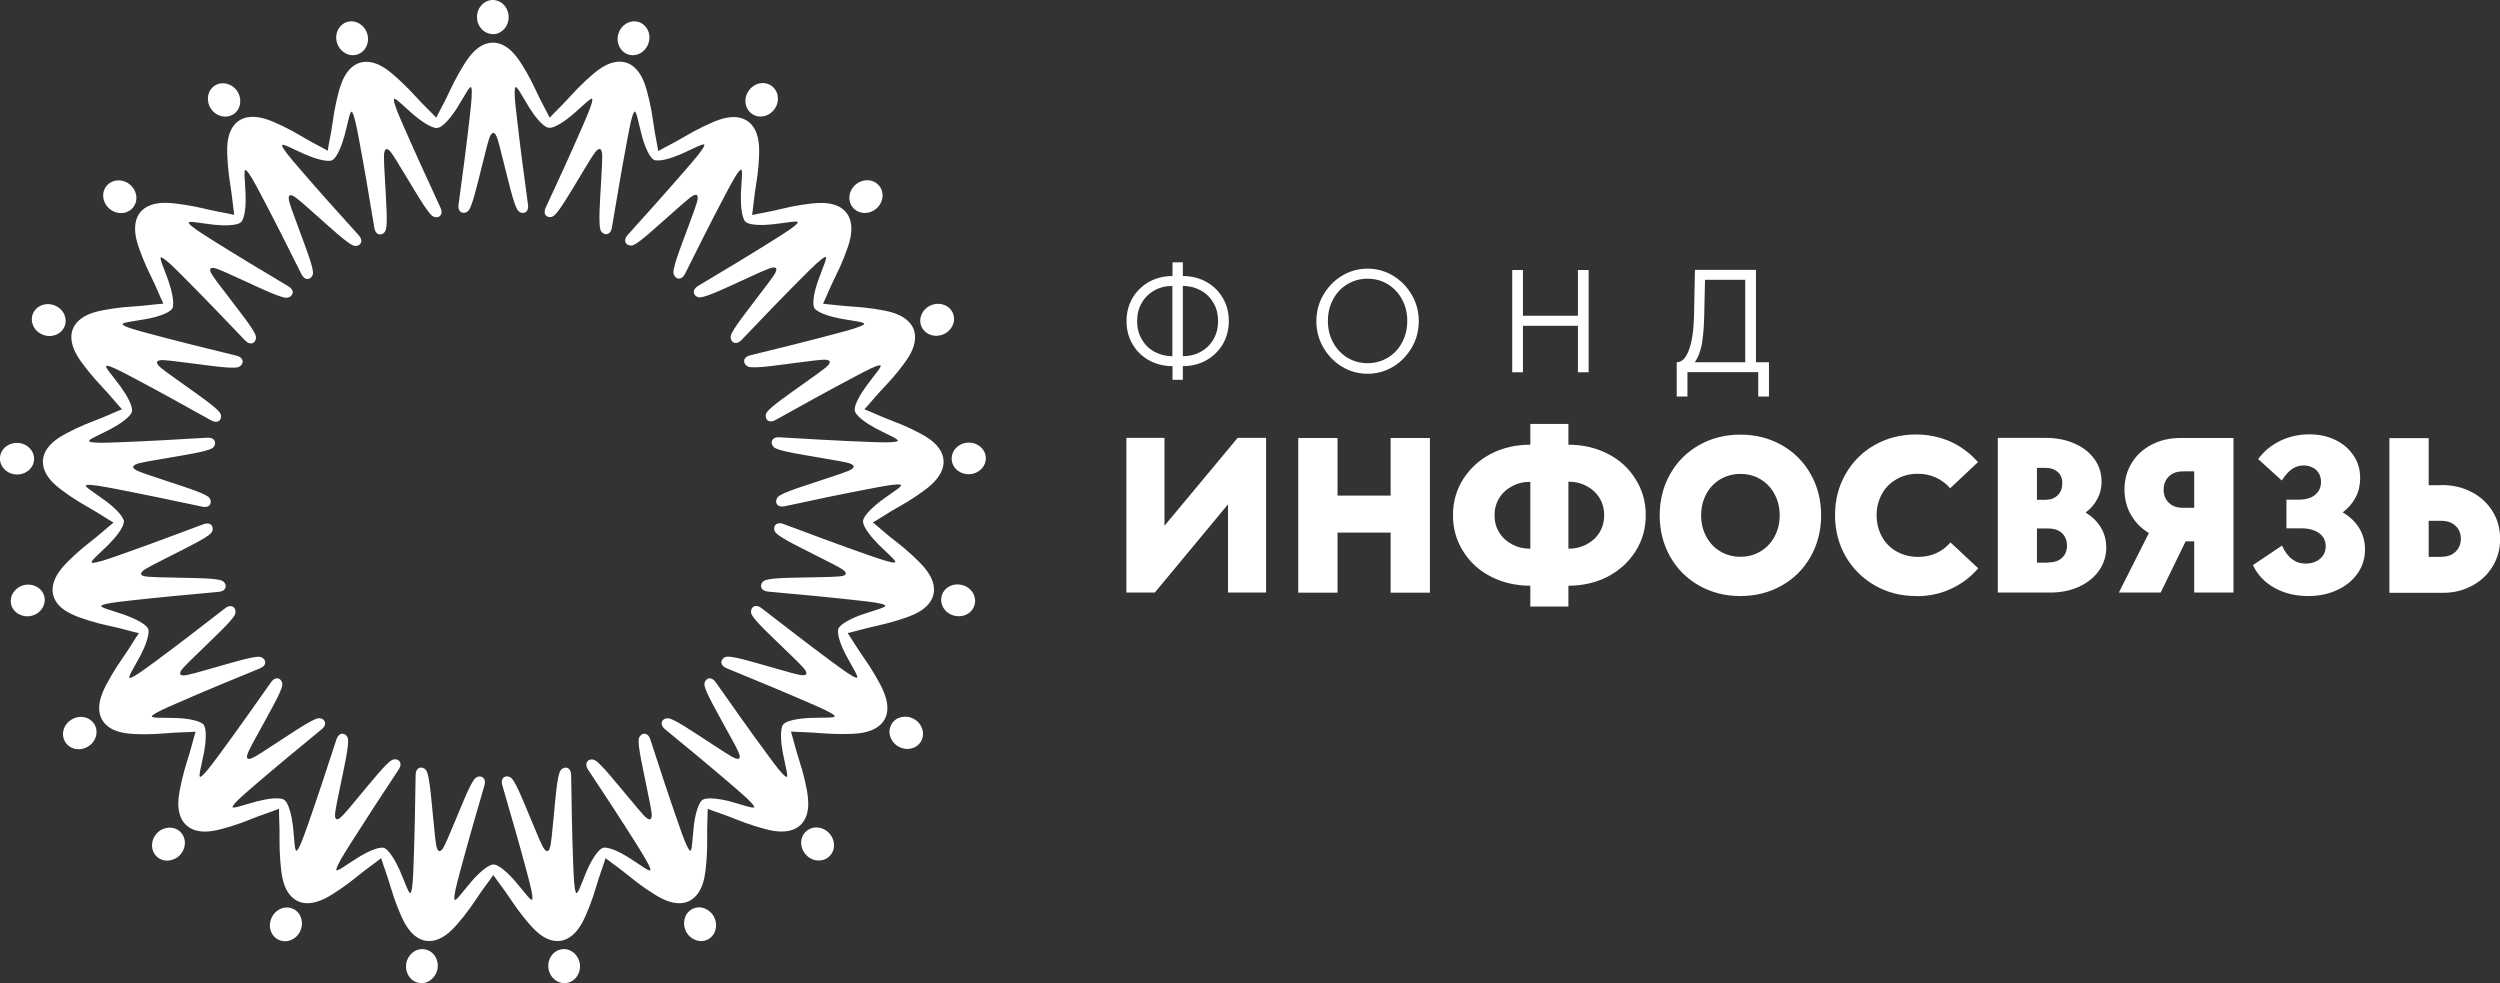
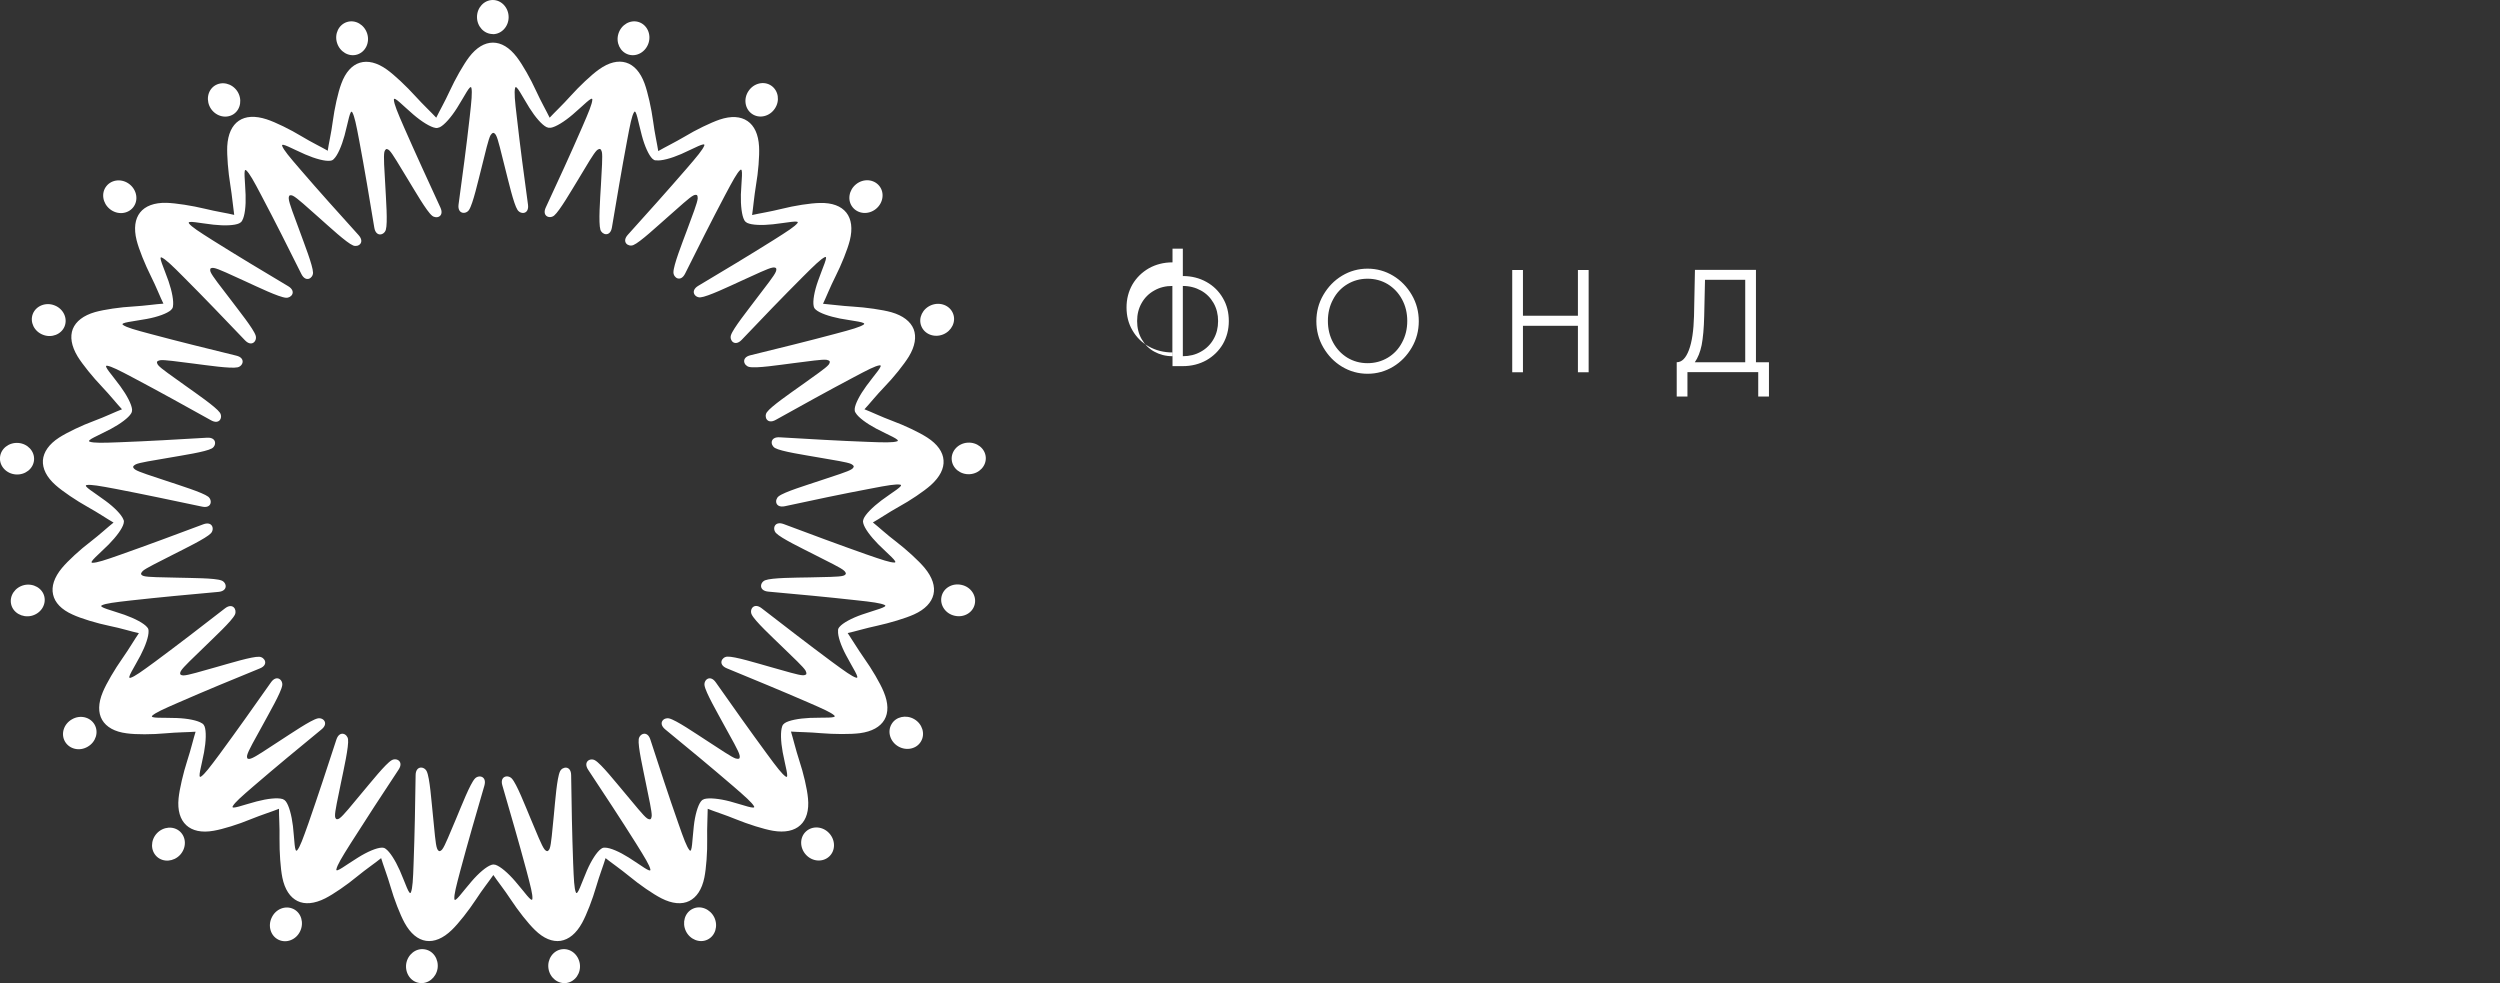
<svg xmlns="http://www.w3.org/2000/svg" id="_Слой_2" data-name="Слой 2" viewBox="0 0 186.48 73.34">
  <rect x="0" y="0" width="186.48" height="73.34" fill="#333333" stroke="none" />
  <defs>
    <style> .cls-1 { fill-rule: evenodd; } .cls-1, .cls-2 { fill: #fff; } </style>
  </defs>
  <g id="_Слой_1-2" data-name="Слой 1">
    <g>
      <path class="cls-1" d="M46.88,4.07h0c.62.19,1.29-.2,1.5-.87.21-.67-.13-1.37-.75-1.56h0c-.62-.19-1.29.2-1.5.87-.21.67.13,1.37.75,1.56M56.1,8.5h0c.54.37,1.3.19,1.69-.39.4-.58.28-1.35-.26-1.72h0c-.54-.37-1.3-.19-1.69.39-.4.58-.28,1.35.26,1.72ZM63.6,15.46h0c.41.51,1.18.57,1.73.13.55-.44.67-1.21.26-1.72h0c-.41-.51-1.18-.57-1.73-.13-.55.44-.67,1.21-.26,1.72ZM68.72,24.32h0c.24.61.96.89,1.62.63.65-.26.99-.96.75-1.56h0c-.24-.61-.96-.89-1.62-.63-.65.26-.99.96-.75,1.56ZM70.99,34.29h0c.05.65.66,1.13,1.36,1.08.7-.05,1.23-.62,1.18-1.27h0c-.05-.65-.66-1.13-1.36-1.08-.7.05-1.23.62-1.18,1.27ZM70.23,44.5h0c-.14.63.29,1.28.98,1.43.69.16,1.36-.23,1.5-.87h0c.14-.63-.29-1.28-.98-1.43-.69-.16-1.36.23-1.5.87ZM66.5,54.02h0c-.33.56-.1,1.31.51,1.66.61.35,1.37.18,1.69-.38h0c.33-.56.1-1.31-.51-1.66-.61-.35-1.37-.18-1.69.38ZM60.12,62.02h0c-.48.44-.48,1.22,0,1.74.48.52,1.25.57,1.73.13h0c.48-.44.48-1.22,0-1.74-.48-.52-1.25-.57-1.73-.13ZM51.67,67.79h0c-.59.28-.81,1.03-.51,1.66.3.63,1.03.92,1.61.64h0c.59-.28.81-1.03.51-1.66-.31-.63-1.03-.92-1.61-.64ZM41.89,70.81h0c-.64.1-1.08.74-.98,1.43.1.69.71,1.18,1.36,1.08h0c.64-.1,1.08-.74.98-1.43-.11-.7-.71-1.18-1.36-1.08ZM31.66,70.81h0c-.64-.1-1.25.39-1.36,1.08-.1.69.33,1.34.98,1.43h0c.64.1,1.25-.39,1.36-1.08.1-.7-.33-1.34-.98-1.43ZM21.88,67.8h0c-.59-.28-1.31,0-1.61.64-.31.63-.08,1.38.51,1.66h0c.59.28,1.31,0,1.61-.64.3-.63.08-1.38-.51-1.66ZM13.43,62.03h0c-.48-.44-1.25-.38-1.73.13-.48.52-.48,1.29,0,1.74h0c.48.44,1.25.38,1.73-.13.48-.52.48-1.29,0-1.74ZM7.05,54.04h0c-.33-.56-1.08-.74-1.69-.38-.61.35-.84,1.09-.51,1.66h0c.33.56,1.08.74,1.69.38.61-.35.84-1.09.51-1.66ZM3.31,44.51h0c-.14-.63-.82-1.02-1.5-.87-.69.16-1.12.8-.98,1.43h0c.14.63.82,1.02,1.5.87.69-.16,1.12-.8.98-1.43ZM2.54,34.31h0c.05-.65-.48-1.22-1.18-1.27-.7-.05-1.31.43-1.36,1.08h0c-.05.65.48,1.22,1.18,1.27.7.05,1.31-.43,1.36-1.08ZM4.82,24.34h0c.24-.61-.1-1.31-.75-1.56-.65-.26-1.38.03-1.62.63h0c-.24.61.1,1.31.75,1.56.65.26,1.38-.03,1.62-.63ZM9.93,15.47h0c.41-.51.29-1.28-.26-1.72-.55-.44-1.32-.38-1.73.13h0c-.41.51-.29,1.28.26,1.72.55.44,1.32.38,1.73-.13ZM17.43,8.51h0c.54-.37.65-1.14.26-1.72-.4-.58-1.15-.75-1.69-.39h0c-.54.37-.65,1.14-.26,1.72.4.58,1.15.75,1.69.39ZM32.74,9.51c-.06.03-.15.05-.26.03-.37-.06-1.01-.45-1.64-.99-.79-.67-1.48-1.43-1.46-1.1.02.32.26.91.76,2.05.87,1.98,1.78,3.96,2.71,5.98.31.67-.29.88-.62.61-.41-.33-1.29-1.87-1.83-2.75-.61-.99-1.12-1.89-1.35-2.11-.08-.08-.17-.12-.24-.11-.06.04-.11.11-.14.22-.07.31,0,1.34.07,2.5.05,1.03.19,2.79.04,3.3-.12.41-.74.57-.86-.16-.36-2.19-.72-4.34-1.12-6.47-.23-1.23-.36-1.85-.52-2.13-.16-.28-.31.73-.58,1.73-.22.8-.52,1.48-.79,1.74-.01.01-.03.03-.04.04-.05.05-.13.09-.24.1-.37.05-1.1-.14-1.86-.47-.95-.41-1.83-.93-1.72-.63.11.3.52.79,1.34,1.74,1.41,1.64,2.87,3.26,4.36,4.91.49.55-.02.93-.41.77-.49-.2-1.78-1.4-2.56-2.09-.87-.77-1.63-1.47-1.92-1.61-.1-.05-.19-.06-.26-.03-.05.05-.07.14-.06.25.02.32.4,1.28.8,2.37.35.97,1,2.61,1.01,3.14,0,.42-.54.76-.87.1-.99-1.99-1.97-3.94-2.98-5.85-.58-1.11-.89-1.66-1.13-1.88-.24-.22-.08.79-.05,1.83.03.83-.06,1.57-.25,1.9,0,.02-.02.03-.03.05-.03.06-.1.12-.2.17-.34.16-1.09.19-1.91.1-1.03-.11-2.02-.35-1.83-.09.2.26.73.6,1.79,1.27,1.83,1.15,3.7,2.27,5.61,3.41.63.38.25.89-.17.86-.53-.04-2.12-.81-3.06-1.24-1.06-.48-1.99-.93-2.31-.98-.11-.02-.2,0-.26.04-.03.07-.03.16.01.26.12.3.76,1.1,1.47,2.03.62.83,1.73,2.2,1.89,2.71.13.4-.29.89-.8.35-1.54-1.61-3.04-3.18-4.57-4.71-.88-.89-1.34-1.32-1.63-1.46-.29-.14.16.78.5,1.76.27.78.4,1.52.33,1.89,0,.02,0,.04-.01.05-.01.07-.06.14-.14.22-.28.25-.98.51-1.8.66-1.02.19-2.04.27-1.77.45.27.19.87.36,2.08.68,2.09.56,4.21,1.08,6.37,1.61.71.17.51.78.09.87-.52.11-2.26-.15-3.29-.28-1.15-.14-2.18-.3-2.49-.25-.11.02-.19.06-.23.12-.01.07.02.16.09.25.2.25,1.06.83,2,1.51.84.6,2.3,1.6,2.6,2.03.24.35-.02.93-.66.57-1.94-1.08-3.85-2.14-5.76-3.15-1.11-.59-1.67-.87-1.99-.92-.32-.04.38.7.99,1.54.49.67.83,1.33.87,1.71,0,.02,0,.04,0,.06,0,.07-.01.15-.07.25-.19.32-.79.77-1.52,1.16-.92.49-1.87.85-1.56.95.31.1.94.09,2.19.04,2.16-.08,4.34-.21,6.56-.34.73-.04.71.6.35.8-.46.26-2.21.52-3.23.7-1.14.2-2.17.35-2.45.49-.1.05-.17.11-.19.18,0,.07.06.14.16.21.26.18,1.25.48,2.35.85.98.33,2.67.85,3.09,1.17.33.26.26.9-.46.74-2.18-.46-4.31-.91-6.43-1.32-1.23-.23-1.85-.34-2.17-.29-.32.05.57.56,1.4,1.18.67.49,1.19,1.03,1.33,1.38,0,.02.01.04.02.05.03.06.03.15,0,.26-.09.37-.53.97-1.11,1.56-.73.73-1.53,1.37-1.21,1.37.32,0,.92-.19,2.1-.61,2.04-.72,4.08-1.48,6.16-2.26.69-.26.86.36.57.67-.36.38-1.96,1.15-2.88,1.62-1.03.53-1.97.98-2.2,1.19-.08.08-.13.16-.13.23.03.07.1.12.21.15.3.09,1.34.09,2.5.12,1.03.03,2.8.02,3.29.21.4.15.51.78-.22.85-2.22.2-4.38.4-6.54.64-1.24.14-1.87.22-2.16.36-.29.14.71.37,1.69.71.78.28,1.44.63,1.68.92.01.02.02.03.03.04.05.05.08.13.08.25.02.38-.22,1.09-.6,1.82-.48.92-1.06,1.76-.75,1.67.31-.09.82-.46,1.83-1.2,1.74-1.29,3.47-2.62,5.22-3.98.58-.45.92.09.74.47-.23.48-1.53,1.67-2.27,2.4-.83.81-1.59,1.51-1.75,1.79-.06.1-.08.19-.05.26.05.06.13.08.25.08.32,0,1.31-.31,2.43-.62,1-.28,2.68-.8,3.21-.77.42.03.72.6.04.87-2.06.84-4.07,1.67-6.06,2.54-1.15.5-1.72.76-1.96.98-.23.22.78.14,1.82.18.83.03,1.56.18,1.88.39.02.01.03.02.05.03.06.04.11.11.15.21.13.35.11,1.1-.04,1.92-.19,1.02-.5,1.99-.23,1.82.27-.18.65-.68,1.4-1.69,1.28-1.74,2.54-3.52,3.82-5.34.42-.6.91-.19.84.23-.08.52-.97,2.05-1.46,2.96-.56,1.02-1.08,1.92-1.15,2.23-.03.11-.02.2.02.26.06.04.15.04.26,0,.3-.09,1.16-.68,2.13-1.31.87-.56,2.33-1.56,2.84-1.68.41-.1.86.36.29.82-1.72,1.41-3.4,2.8-5.04,4.21-.95.82-1.42,1.23-1.58,1.52-.16.28.79-.1,1.79-.36.8-.21,1.55-.29,1.91-.18.02,0,.04.01.05.02.07.02.14.07.21.16.23.3.43,1.02.53,1.84.12,1.03.11,2.05.32,1.8.21-.25.42-.84.84-2.02.71-2.04,1.39-4.11,2.08-6.23.23-.7.81-.45.87-.03.07.52-.32,2.24-.53,3.26-.23,1.14-.46,2.15-.44,2.46,0,.11.04.2.1.24.07.02.16,0,.25-.07.26-.18.91-.99,1.65-1.88.67-.79,1.76-2.17,2.22-2.44.36-.22.93.09.52.7-1.23,1.86-2.42,3.68-3.58,5.51-.67,1.06-.99,1.6-1.06,1.92-.07.31.73-.33,1.61-.87.7-.44,1.39-.73,1.77-.74.02,0,.04,0,.06,0,.07,0,.15.02.24.09.31.22.71.85,1.05,1.61.42.95.71,1.93.83,1.63.12-.3.16-.93.2-2.18.08-2.16.12-4.34.15-6.56.01-.73.65-.67.83-.28.23.48.35,2.24.46,3.27.12,1.16.19,2.19.31,2.48.04.11.1.18.17.2.07,0,.15-.05.22-.14.2-.25.57-1.21,1.03-2.28.4-.95,1.04-2.6,1.4-2.99.28-.31.91-.19.71.52-.62,2.13-1.23,4.23-1.79,6.32-.32,1.21-.48,1.82-.45,2.14.03.32.6-.53,1.28-1.31.54-.63,1.11-1.11,1.47-1.23.02,0,.04-.01.06-.02.07-.02.15-.02.26.01.36.12.93.6,1.47,1.23.68.78,1.25,1.63,1.28,1.31.03-.32-.13-.93-.45-2.14-.56-2.09-1.17-4.18-1.79-6.32-.21-.7.42-.83.71-.51.36.39,1,2.04,1.4,2.99.45,1.07.83,2.03,1.03,2.28.07.09.15.14.22.14.07-.03.13-.09.17-.2.12-.3.19-1.33.31-2.48.1-1.03.23-2.79.46-3.27.18-.38.82-.45.83.28.03,2.22.07,4.4.15,6.56.05,1.25.08,1.88.2,2.18.12.3.42-.68.83-1.63.33-.76.74-1.39,1.05-1.61.02-.01.03-.02.05-.03.05-.04.14-.07.25-.06.38,0,1.07.3,1.77.74.88.55,1.67,1.19,1.61.88-.07-.32-.4-.86-1.06-1.92-1.15-1.83-2.35-3.65-3.58-5.51-.4-.61.16-.92.52-.7.46.27,1.55,1.65,2.22,2.44.75.89,1.39,1.7,1.65,1.88.09.06.18.09.25.07.06-.04.09-.13.1-.24.02-.32-.21-1.33-.44-2.47-.2-1.01-.6-2.73-.53-3.26.06-.42.65-.67.87.03.69,2.12,1.36,4.19,2.08,6.23.41,1.18.63,1.77.84,2.02.2.25.2-.77.32-1.8.09-.82.3-1.54.53-1.84.01-.02.02-.03.04-.04.04-.06.11-.1.22-.14.36-.1,1.11-.03,1.91.18,1,.27,1.95.64,1.79.36-.16-.28-.63-.7-1.58-1.52-1.64-1.41-3.32-2.8-5.04-4.21-.57-.47-.12-.92.29-.82.52.12,1.97,1.12,2.84,1.68.98.63,1.83,1.22,2.13,1.31.11.03.2.03.26,0,.04-.06.05-.15.02-.26-.07-.31-.59-1.21-1.15-2.23-.49-.91-1.38-2.44-1.46-2.96-.07-.42.42-.83.84-.23,1.28,1.82,2.54,3.6,3.82,5.34.74,1.01,1.13,1.51,1.4,1.69.27.18-.04-.8-.23-1.82-.15-.81-.17-1.56-.04-1.92,0-.02.01-.04.02-.05.02-.07.08-.13.17-.2.31-.21,1.05-.35,1.88-.39,1.04-.04,2.05.04,1.82-.18-.23-.22-.81-.48-1.96-.98-1.98-.86-4-1.69-6.06-2.54-.68-.28-.38-.85.04-.87.53-.03,2.21.49,3.21.77,1.12.31,2.11.62,2.43.62.12,0,.2-.03.25-.08.02-.07,0-.16-.05-.26-.16-.28-.92-.98-1.75-1.79-.74-.72-2.04-1.92-2.27-2.4-.19-.38.16-.92.74-.47,1.76,1.36,3.48,2.69,5.22,3.98,1.01.74,1.52,1.11,1.83,1.2.31.09-.27-.75-.75-1.67-.39-.73-.63-1.44-.6-1.82,0-.02,0-.04,0-.06,0-.07.03-.15.11-.24.24-.29.9-.65,1.68-.92.98-.34,1.97-.57,1.69-.71-.29-.14-.92-.23-2.16-.36-2.15-.24-4.32-.44-6.53-.64-.73-.07-.62-.7-.22-.85.5-.19,2.26-.19,3.3-.21,1.16-.03,2.2-.03,2.5-.12.11-.03.18-.08.21-.15,0-.07-.04-.15-.13-.23-.23-.22-1.17-.66-2.2-1.19-.92-.47-2.51-1.23-2.88-1.62-.29-.31-.12-.92.57-.67,2.08.78,4.12,1.54,6.16,2.26,1.18.41,1.78.61,2.1.61.32,0-.48-.64-1.21-1.37-.58-.59-1.02-1.19-1.11-1.56,0-.02,0-.04-.01-.06-.02-.07-.01-.15.03-.26.14-.35.67-.88,1.33-1.38.83-.62,1.72-1.12,1.4-1.18-.32-.05-.94.05-2.17.29-2.13.4-4.26.85-6.43,1.32-.72.15-.79-.48-.46-.74.42-.33,2.11-.84,3.09-1.17,1.1-.37,2.09-.67,2.35-.85.1-.06.15-.14.16-.21-.02-.07-.09-.13-.19-.18-.29-.14-1.31-.29-2.45-.49-1.02-.18-2.77-.44-3.23-.7-.37-.21-.39-.85.35-.8,2.22.13,4.39.26,6.56.34,1.25.05,1.88.06,2.19-.04.31-.1-.65-.47-1.56-.95-.73-.39-1.33-.84-1.52-1.16-.01-.02-.02-.03-.03-.05-.04-.06-.06-.14-.05-.26.03-.37.38-1.04.87-1.71.61-.84,1.31-1.58.99-1.54-.32.04-.88.33-1.99.92-1.91,1.01-3.82,2.07-5.76,3.15-.64.36-.9-.23-.66-.57.3-.43,1.76-1.43,2.6-2.03.94-.68,1.8-1.26,2-1.51.07-.09.1-.17.09-.25-.04-.06-.12-.1-.23-.12-.32-.05-1.34.11-2.49.25-1.03.13-2.77.4-3.29.28-.41-.09-.62-.7.09-.87,2.16-.53,4.28-1.05,6.37-1.61,1.21-.32,1.82-.5,2.08-.68.26-.18-.75-.26-1.77-.45-.81-.16-1.52-.41-1.8-.66-.01-.01-.03-.03-.04-.04-.05-.04-.1-.12-.12-.23-.08-.37.05-1.11.33-1.89.34-.98.79-1.9.5-1.76-.29.14-.75.58-1.63,1.46-1.53,1.53-3.04,3.1-4.57,4.71-.51.53-.93.05-.8-.35.16-.5,1.27-1.88,1.89-2.71.7-.93,1.35-1.73,1.46-2.03.04-.11.05-.2.01-.26-.06-.05-.15-.06-.26-.04-.32.05-1.25.5-2.31.98-.94.43-2.53,1.19-3.06,1.24-.42.04-.8-.48-.17-.86,1.91-1.14,3.78-2.26,5.61-3.41,1.06-.67,1.59-1.01,1.79-1.27.2-.25-.8-.02-1.83.09-.82.09-1.57.06-1.91-.1-.02,0-.03-.02-.05-.03-.06-.03-.13-.09-.18-.19-.18-.33-.27-1.07-.25-1.9.04-1.04.19-2.04-.05-1.83-.24.22-.54.77-1.13,1.88-1.01,1.91-1.99,3.86-2.98,5.85-.33.66-.87.32-.87-.1,0-.53.65-2.17,1.01-3.14.4-1.09.78-2.05.8-2.37,0-.11-.01-.2-.06-.25-.07-.03-.16-.02-.26.03-.29.14-1.04.84-1.92,1.61-.78.68-2.07,1.89-2.56,2.09-.39.16-.9-.23-.41-.77,1.49-1.65,2.94-3.27,4.36-4.91.82-.95,1.22-1.43,1.34-1.74.11-.3-.77.21-1.72.63-.76.33-1.49.52-1.86.47-.02,0-.04,0-.06,0-.07,0-.15-.05-.23-.12-.27-.26-.58-.94-.79-1.74-.27-1-.42-2.01-.58-1.73-.17.28-.29.9-.52,2.13-.4,2.13-.76,4.27-1.13,6.47-.12.72-.74.56-.86.16-.15-.51-.02-2.27.04-3.3.06-1.16.14-2.19.07-2.5-.03-.11-.07-.19-.14-.22-.07,0-.15.03-.24.11-.23.22-.75,1.11-1.35,2.11-.54.88-1.42,2.41-1.83,2.75-.33.27-.93.05-.62-.61.94-2.02,1.85-4,2.71-5.98.5-1.15.74-1.73.76-2.05.02-.32-.67.43-1.46,1.1-.63.54-1.27.93-1.64.99-.02,0-.04,0-.06,0-.07.01-.15,0-.26-.05-.34-.17-.83-.73-1.27-1.43-.55-.88-.99-1.8-1.07-1.49-.08.32-.02.94.13,2.19.24,2.15.53,4.31.83,6.51.1.73-.54.76-.78.4-.29-.44-.68-2.16-.94-3.17-.29-1.13-.51-2.14-.67-2.41-.06-.1-.12-.16-.2-.17-.07.01-.14.08-.2.17-.16.28-.39,1.29-.67,2.41-.26,1-.64,2.72-.94,3.17-.23.35-.87.32-.78-.4.3-2.2.59-4.36.83-6.51.14-1.24.2-1.87.13-2.19-.08-.31-.51.61-1.07,1.49-.44.7-.94,1.26-1.27,1.43-.02,0-.03.02-.05.02ZM24.44,11.28c.07-.53.27-1.35.38-2.21.13-.98.39-2.17.64-2.83.31-.85.79-1.38,1.38-1.56h0c.59-.18,1.28-.02,2.02.51.57.41,1.46,1.25,2.12,1.98.58.64,1.2,1.22,1.56,1.61.23-.48.65-1.21,1.01-2,.41-.89,1.01-1.95,1.44-2.52.55-.72,1.16-1.08,1.78-1.08h0c.62,0,1.23.36,1.78,1.08.43.56,1.03,1.62,1.44,2.52.36.79.78,1.52,1.01,2,.36-.39.98-.97,1.56-1.62.66-.73,1.54-1.57,2.12-1.98.74-.53,1.43-.69,2.02-.51h0c.59.18,1.07.71,1.38,1.56.24.66.51,1.85.64,2.83.11.86.3,1.68.38,2.21.46-.27,1.22-.64,1.97-1.08.84-.51,1.94-1.04,2.61-1.27.86-.29,1.57-.24,2.08.11.51.35.81.99.86,1.9.04.71-.06,1.92-.23,2.89-.14.85-.21,1.7-.29,2.22.52-.12,1.36-.25,2.2-.46.95-.24,2.16-.43,2.87-.44.91-.02,1.57.23,1.96.72.38.48.48,1.19.26,2.07-.17.68-.63,1.82-1.07,2.69-.39.77-.7,1.56-.93,2.04.53.04,1.37.16,2.23.21.98.06,2.19.23,2.87.42.87.25,1.43.69,1.66,1.26h0c.22.57.11,1.28-.36,2.05-.37.6-1.13,1.55-1.82,2.26-.6.62-1.13,1.29-1.49,1.67.5.19,1.26.56,2.07.86.92.34,2.02.86,2.62,1.25.76.49,1.17,1.08,1.21,1.69h0c.05.61-.27,1.25-.95,1.86-.53.47-1.54,1.15-2.4,1.62-.76.42-1.45.9-1.92,1.16.42.33,1.04.91,1.73,1.43.78.6,1.68,1.42,2.13,1.96.58.7.8,1.38.66,1.98h0c-.14.6-.63,1.12-1.45,1.49-.64.29-1.81.64-2.77.85-.85.18-1.65.43-2.18.54.3.44.73,1.17,1.23,1.88.57.8,1.19,1.85,1.46,2.51.35.84.36,1.55.05,2.08h0c-.31.53-.93.88-1.83,1-.7.09-1.92.08-2.9,0-.86-.08-1.71-.08-2.24-.12.16.51.35,1.33.62,2.16.31.93.59,2.12.65,2.82.09.9-.12,1.59-.57,2h0c-.45.42-1.15.57-2.04.42-.7-.12-1.86-.49-2.77-.86-.8-.33-1.61-.58-2.1-.78,0,.53-.06,1.38-.04,2.24.02.98-.07,2.2-.21,2.89-.18.89-.58,1.48-1.13,1.75h0c-.55.27-1.27.21-2.07-.2-.63-.32-1.63-1.01-2.39-1.64-.67-.55-1.37-1.03-1.78-1.36-.15.51-.46,1.3-.7,2.13-.27.94-.71,2.08-1.05,2.7-.44.8-.99,1.24-1.6,1.34h0c-.61.09-1.27-.17-1.92-.81-.51-.49-1.26-1.45-1.8-2.27-.47-.72-1-1.38-1.3-1.83-.3.44-.83,1.1-1.3,1.83-.54.82-1.29,1.78-1.8,2.27-.65.63-1.31.9-1.92.81h0c-.61-.09-1.16-.54-1.6-1.34-.34-.62-.78-1.76-1.05-2.7-.24-.83-.55-1.62-.7-2.13-.41.34-1.11.81-1.78,1.36-.76.63-1.76,1.32-2.39,1.64-.81.41-1.52.47-2.07.2h0c-.55-.27-.95-.86-1.13-1.75-.14-.69-.22-1.91-.21-2.89.02-.87-.05-1.71-.04-2.24-.49.2-1.3.45-2.11.78-.91.38-2.07.74-2.77.86-.89.16-1.59,0-2.04-.42h0c-.45-.42-.66-1.1-.57-2,.07-.7.35-1.89.65-2.82.27-.82.46-1.65.62-2.15-.53.04-1.38.04-2.24.12-.98.09-2.2.1-2.9,0-.9-.11-1.52-.47-1.83-1h0c-.31-.53-.3-1.25.05-2.08.27-.65.89-1.7,1.46-2.51.5-.71.92-1.44,1.23-1.88-.52-.11-1.33-.37-2.18-.54-.96-.2-2.13-.55-2.77-.85-.83-.37-1.32-.89-1.45-1.49h0c-.14-.6.08-1.28.66-1.98.45-.54,1.35-1.37,2.13-1.96.69-.53,1.3-1.1,1.72-1.43-.46-.26-1.16-.74-1.92-1.16-.86-.48-1.87-1.16-2.4-1.63-.68-.6-.99-1.24-.95-1.86h0c.05-.61.45-1.2,1.21-1.69.59-.38,1.69-.91,2.62-1.25.81-.3,1.57-.67,2.07-.86-.37-.39-.89-1.05-1.49-1.68-.68-.71-1.45-1.66-1.82-2.26-.47-.78-.58-1.48-.36-2.05h0c.23-.57.79-1.01,1.66-1.26.68-.19,1.89-.37,2.87-.42.86-.05,1.7-.18,2.23-.21-.24-.48-.54-1.27-.93-2.04-.44-.88-.9-2.01-1.07-2.69-.22-.88-.12-1.59.26-2.07h0c.38-.48,1.05-.74,1.96-.72.71.02,1.91.21,2.87.44.84.21,1.68.33,2.19.46-.08-.53-.15-1.37-.29-2.23-.16-.97-.26-2.19-.23-2.89.05-.91.35-1.55.86-1.9h0c.51-.35,1.22-.39,2.08-.11.67.22,1.77.76,2.61,1.27.74.45,1.5.81,1.96,1.08ZM26.64,4.07h0c.62-.19.96-.89.75-1.56-.21-.67-.88-1.06-1.5-.87h0c-.62.19-.96.89-.75,1.56.21.67.88,1.06,1.5.87ZM36.76,2.55h0c.65,0,1.18-.57,1.18-1.27S37.41,0,36.76,0h0c-.65,0-1.18.57-1.18,1.27s.53,1.27,1.18,1.27Z" />
-       <path class="cls-2" d="M130.18,27.02v-6.15h-3l-.06,2.69c-.02.93-.09,1.65-.19,2.18-.11.53-.28.95-.51,1.28h3.77ZM130.98,27.02h.97v2.56h-.8v-1.82h-5.28v1.82h-.8v-2.56c.38,0,.68-.3.91-.91.23-.61.35-1.45.38-2.53l.07-3.45h4.55v6.89ZM117.7,23.55v-3.41h.8v7.63h-.8v-3.47h-4.1v3.47h-.8v-7.63h.8v3.41h4.1ZM102.01,27.09c.55,0,1.06-.14,1.51-.41.45-.27.81-.65,1.06-1.13.26-.48.39-1.01.39-1.61s-.13-1.13-.39-1.61c-.26-.48-.61-.85-1.06-1.13-.45-.27-.95-.41-1.51-.41s-1.06.14-1.51.41c-.45.27-.81.65-1.06,1.13-.26.48-.39,1.01-.39,1.61s.13,1.13.39,1.61c.26.48.61.85,1.06,1.13.45.27.95.41,1.51.41ZM102.01,27.88c-.69,0-1.33-.18-1.91-.53-.58-.35-1.04-.83-1.39-1.43-.35-.6-.52-1.26-.52-1.96s.17-1.36.52-1.96c.35-.6.81-1.08,1.39-1.43.58-.35,1.22-.53,1.91-.53s1.33.18,1.91.53c.58.35,1.04.83,1.39,1.43.35.6.52,1.26.52,1.96s-.17,1.36-.52,1.96c-.35.6-.81,1.08-1.39,1.43-.58.35-1.22.53-1.91.53ZM88.23,26.57c.5,0,.95-.11,1.35-.34.4-.22.72-.54.94-.93.23-.4.34-.85.34-1.35s-.11-.95-.34-1.35c-.23-.4-.54-.71-.94-.93-.4-.22-.85-.34-1.35-.34v5.24ZM84.82,23.95c0,.5.11.95.34,1.35.23.4.54.71.94.93.4.22.85.34,1.35.34v-5.24c-.5,0-.95.11-1.35.34-.4.22-.72.54-.94.93-.23.4-.34.85-.34,1.35ZM88.23,20.59c.65,0,1.24.15,1.76.44.52.29.93.69,1.23,1.21.3.51.44,1.08.44,1.71s-.15,1.2-.44,1.71c-.3.51-.71.91-1.23,1.21-.52.29-1.11.44-1.76.44v1.02h-.77v-1.02c-.65,0-1.24-.15-1.76-.44-.52-.29-.93-.69-1.23-1.21-.3-.51-.44-1.08-.44-1.71s.15-1.2.44-1.71c.3-.51.71-.91,1.23-1.21.52-.29,1.11-.44,1.76-.44v-1.02h.77v1.02Z" />
-       <path class="cls-1" d="M103.73,36.97v-4.3h2.93v11.54h-2.93v-4.48h-3.96v4.48h-2.93v-11.54h2.93v4.3h3.96ZM116.99,40.93c.51,0,.96-.11,1.37-.33.41-.22.73-.52.96-.9.23-.38.34-.8.34-1.27s-.11-.9-.34-1.27c-.23-.38-.55-.68-.96-.9-.41-.22-.86-.33-1.37-.33v4.99ZM111.48,38.43c0,.47.11.9.34,1.27.23.38.55.68.96.9.41.22.86.33,1.37.33v-4.99c-.51,0-.96.11-1.37.33-.41.22-.73.52-.96.9-.23.38-.34.8-.34,1.27ZM122.76,38.43c0,.99-.25,1.88-.76,2.69-.51.8-1.2,1.43-2.07,1.89-.88.45-1.86.68-2.94.68v1.55h-2.84v-1.55c-1.08,0-2.06-.23-2.94-.68-.88-.45-1.57-1.08-2.07-1.89-.51-.8-.76-1.7-.76-2.69s.25-1.88.76-2.69c.51-.8,1.2-1.43,2.07-1.89.88-.45,1.86-.68,2.94-.68v-1.55h2.84v1.55c1.08,0,2.06.23,2.94.68.88.45,1.57,1.08,2.07,1.89.51.8.76,1.7.76,2.69ZM129.82,41.53c.55,0,1.05-.13,1.5-.4.45-.27.8-.64,1.05-1.11.25-.47.38-1,.38-1.58s-.13-1.11-.38-1.58c-.25-.47-.6-.84-1.05-1.11-.45-.27-.95-.4-1.5-.4s-1.05.14-1.5.4c-.45.27-.8.64-1.05,1.11-.25.47-.38,1-.38,1.58s.13,1.11.38,1.58c.25.47.6.84,1.05,1.11.45.27.95.4,1.5.4ZM129.82,44.46c-1.14,0-2.16-.26-3.08-.78-.92-.52-1.64-1.24-2.16-2.16-.52-.92-.78-1.95-.78-3.08s.26-2.16.78-3.08c.52-.92,1.24-1.64,2.16-2.16.92-.52,1.95-.78,3.08-.78s2.16.26,3.08.78c.92.52,1.64,1.24,2.16,2.16.52.92.78,1.95.78,3.08s-.26,2.16-.78,3.08c-.52.92-1.24,1.64-2.16,2.16-.92.52-1.95.78-3.08.78ZM142.94,44.46c-1.14,0-2.17-.26-3.09-.79-.92-.53-1.65-1.25-2.18-2.17-.53-.92-.79-1.95-.79-3.08s.26-2.15.79-3.07c.53-.92,1.25-1.64,2.17-2.16.92-.52,1.95-.78,3.08-.78.92,0,1.77.18,2.57.53.79.36,1.47.87,2.05,1.53l-2.07,1.95c-.3-.34-.65-.61-1.07-.8-.41-.19-.86-.28-1.34-.28-.59,0-1.11.13-1.58.4-.47.26-.84.63-1.1,1.1-.26.47-.4,1-.4,1.58s.13,1.13.4,1.61c.26.48.63.85,1.1,1.11.47.26,1,.4,1.6.4.49,0,.95-.09,1.36-.28.41-.19.76-.46,1.05-.8l2.07,1.93c-.56.65-1.24,1.17-2.03,1.53-.79.37-1.65.55-2.58.55ZM152.75,41.96c.45,0,.8-.11,1.05-.34.25-.23.38-.53.38-.91s-.12-.7-.37-.94c-.25-.24-.6-.35-1.06-.35h-.81v2.55h.81ZM151.94,34.9v2.38h.64c.38,0,.68-.11.91-.34.23-.22.34-.52.34-.89s-.11-.64-.34-.84c-.23-.21-.53-.31-.91-.31h-.64ZM155.58,38.24c.48.29.86.66,1.13,1.11.27.45.4.95.4,1.49,0,.63-.18,1.2-.53,1.71-.36.51-.85.91-1.49,1.21-.64.29-1.36.44-2.16.44h-3.91v-11.54h3.56c.8,0,1.52.14,2.16.42.64.28,1.13.67,1.49,1.17.36.5.53,1.06.53,1.68,0,.46-.1.89-.31,1.28-.21.4-.5.74-.88,1.02ZM163.67,37.88v-2.72h-.83c-.44,0-.79.12-1.05.37-.26.25-.4.58-.4.99s.13.74.4.99c.26.25.61.37,1.05.37h.83ZM166.6,32.66v11.54h-2.93v-3.82h-.64l-1.86,3.82h-3.12l2.24-4.44c-.57-.34-1.02-.8-1.34-1.36-.32-.56-.48-1.19-.48-1.89,0-.73.18-1.39.54-1.98.36-.59.86-1.04,1.5-1.37.64-.33,1.36-.49,2.16-.49h3.93ZM174.76,38.23c.53.31.94.7,1.22,1.17.29.47.43,1,.43,1.58,0,.67-.18,1.26-.55,1.79-.37.53-.87.94-1.52,1.24-.64.3-1.37.45-2.17.45-.94,0-1.78-.2-2.51-.61-.73-.41-1.27-.97-1.61-1.7l2.17-1.45c.4.89.99,1.34,1.76,1.34.44,0,.79-.12,1.08-.36.28-.24.42-.55.42-.93,0-.41-.16-.74-.49-.98-.33-.24-.77-.36-1.32-.36h-1.12v-2.14h.93c.52,0,.92-.12,1.21-.36.29-.24.44-.56.44-.96,0-.37-.12-.66-.36-.89-.24-.22-.56-.34-.95-.34-.32,0-.61.09-.86.27-.25.18-.51.46-.76.85l-1.76-1.6c.44-.59.99-1.04,1.65-1.36.67-.32,1.39-.48,2.17-.48.72,0,1.37.14,1.95.42.57.28,1.02.67,1.35,1.16.33.49.49,1.06.49,1.69,0,.52-.11.99-.34,1.43-.23.44-.55.81-.96,1.12ZM182.11,41.53c.44,0,.79-.12,1.05-.37.26-.25.4-.57.4-.97s-.13-.73-.4-.97c-.27-.25-.62-.37-1.04-.37h-.96v2.69h.96ZM182.11,36.18c.84,0,1.59.17,2.25.52.66.34,1.18.82,1.56,1.43.38.61.57,1.3.57,2.07s-.19,1.44-.56,2.05c-.37.61-.88,1.09-1.53,1.44-.65.35-1.37.53-2.18.53h-3.99v-11.54h2.93v3.51h.96ZM86.86,39.22l5.46-6.56h2.12v11.54h-2.84v-6.58l-5.46,6.58h-2.12v-11.54h2.84v6.56Z" />
+       <path class="cls-2" d="M130.18,27.02v-6.15h-3l-.06,2.69c-.02.93-.09,1.65-.19,2.18-.11.53-.28.95-.51,1.28h3.77ZM130.98,27.02h.97v2.56h-.8v-1.82h-5.28v1.82h-.8v-2.56c.38,0,.68-.3.91-.91.23-.61.35-1.45.38-2.53l.07-3.45h4.55v6.89ZM117.7,23.55v-3.41h.8v7.63h-.8v-3.47h-4.1v3.47h-.8v-7.63h.8v3.41h4.1ZM102.01,27.09c.55,0,1.06-.14,1.51-.41.45-.27.81-.65,1.06-1.13.26-.48.39-1.01.39-1.61s-.13-1.13-.39-1.61c-.26-.48-.61-.85-1.06-1.13-.45-.27-.95-.41-1.51-.41s-1.06.14-1.51.41c-.45.27-.81.65-1.06,1.13-.26.48-.39,1.01-.39,1.61s.13,1.13.39,1.61c.26.48.61.85,1.06,1.13.45.27.95.41,1.51.41ZM102.01,27.88c-.69,0-1.33-.18-1.91-.53-.58-.35-1.04-.83-1.39-1.43-.35-.6-.52-1.26-.52-1.96s.17-1.36.52-1.96c.35-.6.81-1.08,1.39-1.43.58-.35,1.22-.53,1.91-.53s1.33.18,1.91.53c.58.35,1.04.83,1.39,1.43.35.6.52,1.26.52,1.96s-.17,1.36-.52,1.96c-.35.6-.81,1.08-1.39,1.43-.58.35-1.22.53-1.91.53ZM88.23,26.57c.5,0,.95-.11,1.35-.34.4-.22.72-.54.94-.93.23-.4.34-.85.34-1.35s-.11-.95-.34-1.35c-.23-.4-.54-.71-.94-.93-.4-.22-.85-.34-1.35-.34v5.24ZM84.82,23.95c0,.5.11.95.34,1.35.23.4.54.71.94.93.4.22.85.34,1.35.34v-5.24c-.5,0-.95.11-1.35.34-.4.22-.72.54-.94.93-.23.4-.34.85-.34,1.35ZM88.23,20.59c.65,0,1.24.15,1.76.44.52.29.93.69,1.23,1.21.3.51.44,1.08.44,1.71s-.15,1.2-.44,1.71c-.3.51-.71.91-1.23,1.21-.52.29-1.11.44-1.76.44h-.77v-1.02c-.65,0-1.24-.15-1.76-.44-.52-.29-.93-.69-1.23-1.21-.3-.51-.44-1.08-.44-1.71s.15-1.2.44-1.71c.3-.51.71-.91,1.23-1.21.52-.29,1.11-.44,1.76-.44v-1.02h.77v1.02Z" />
    </g>
  </g>
</svg>